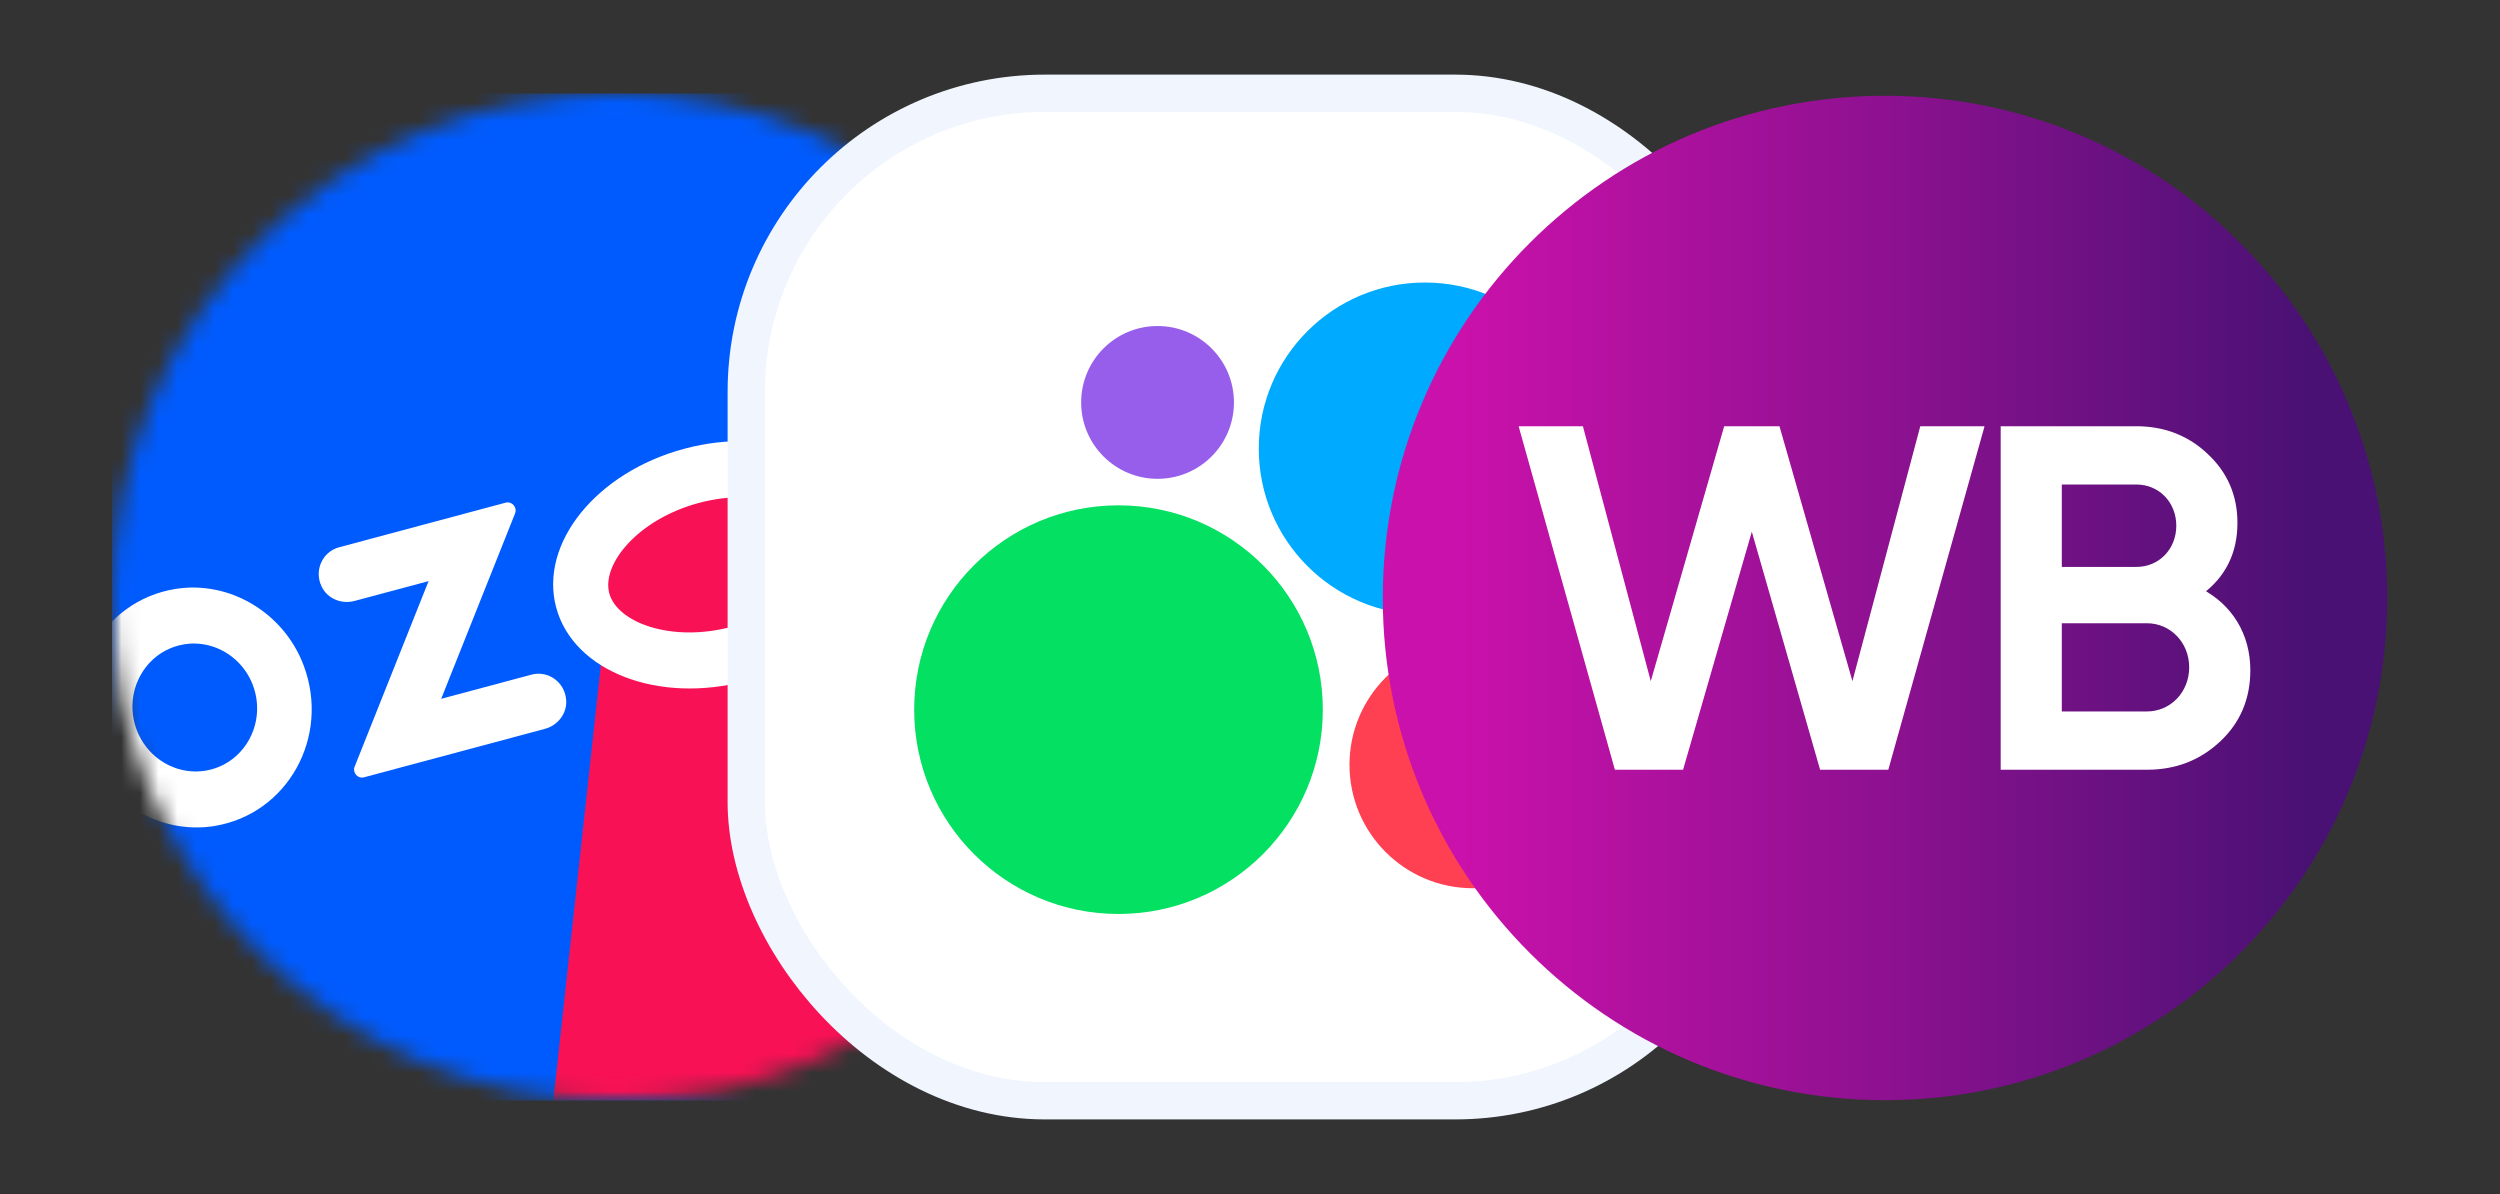
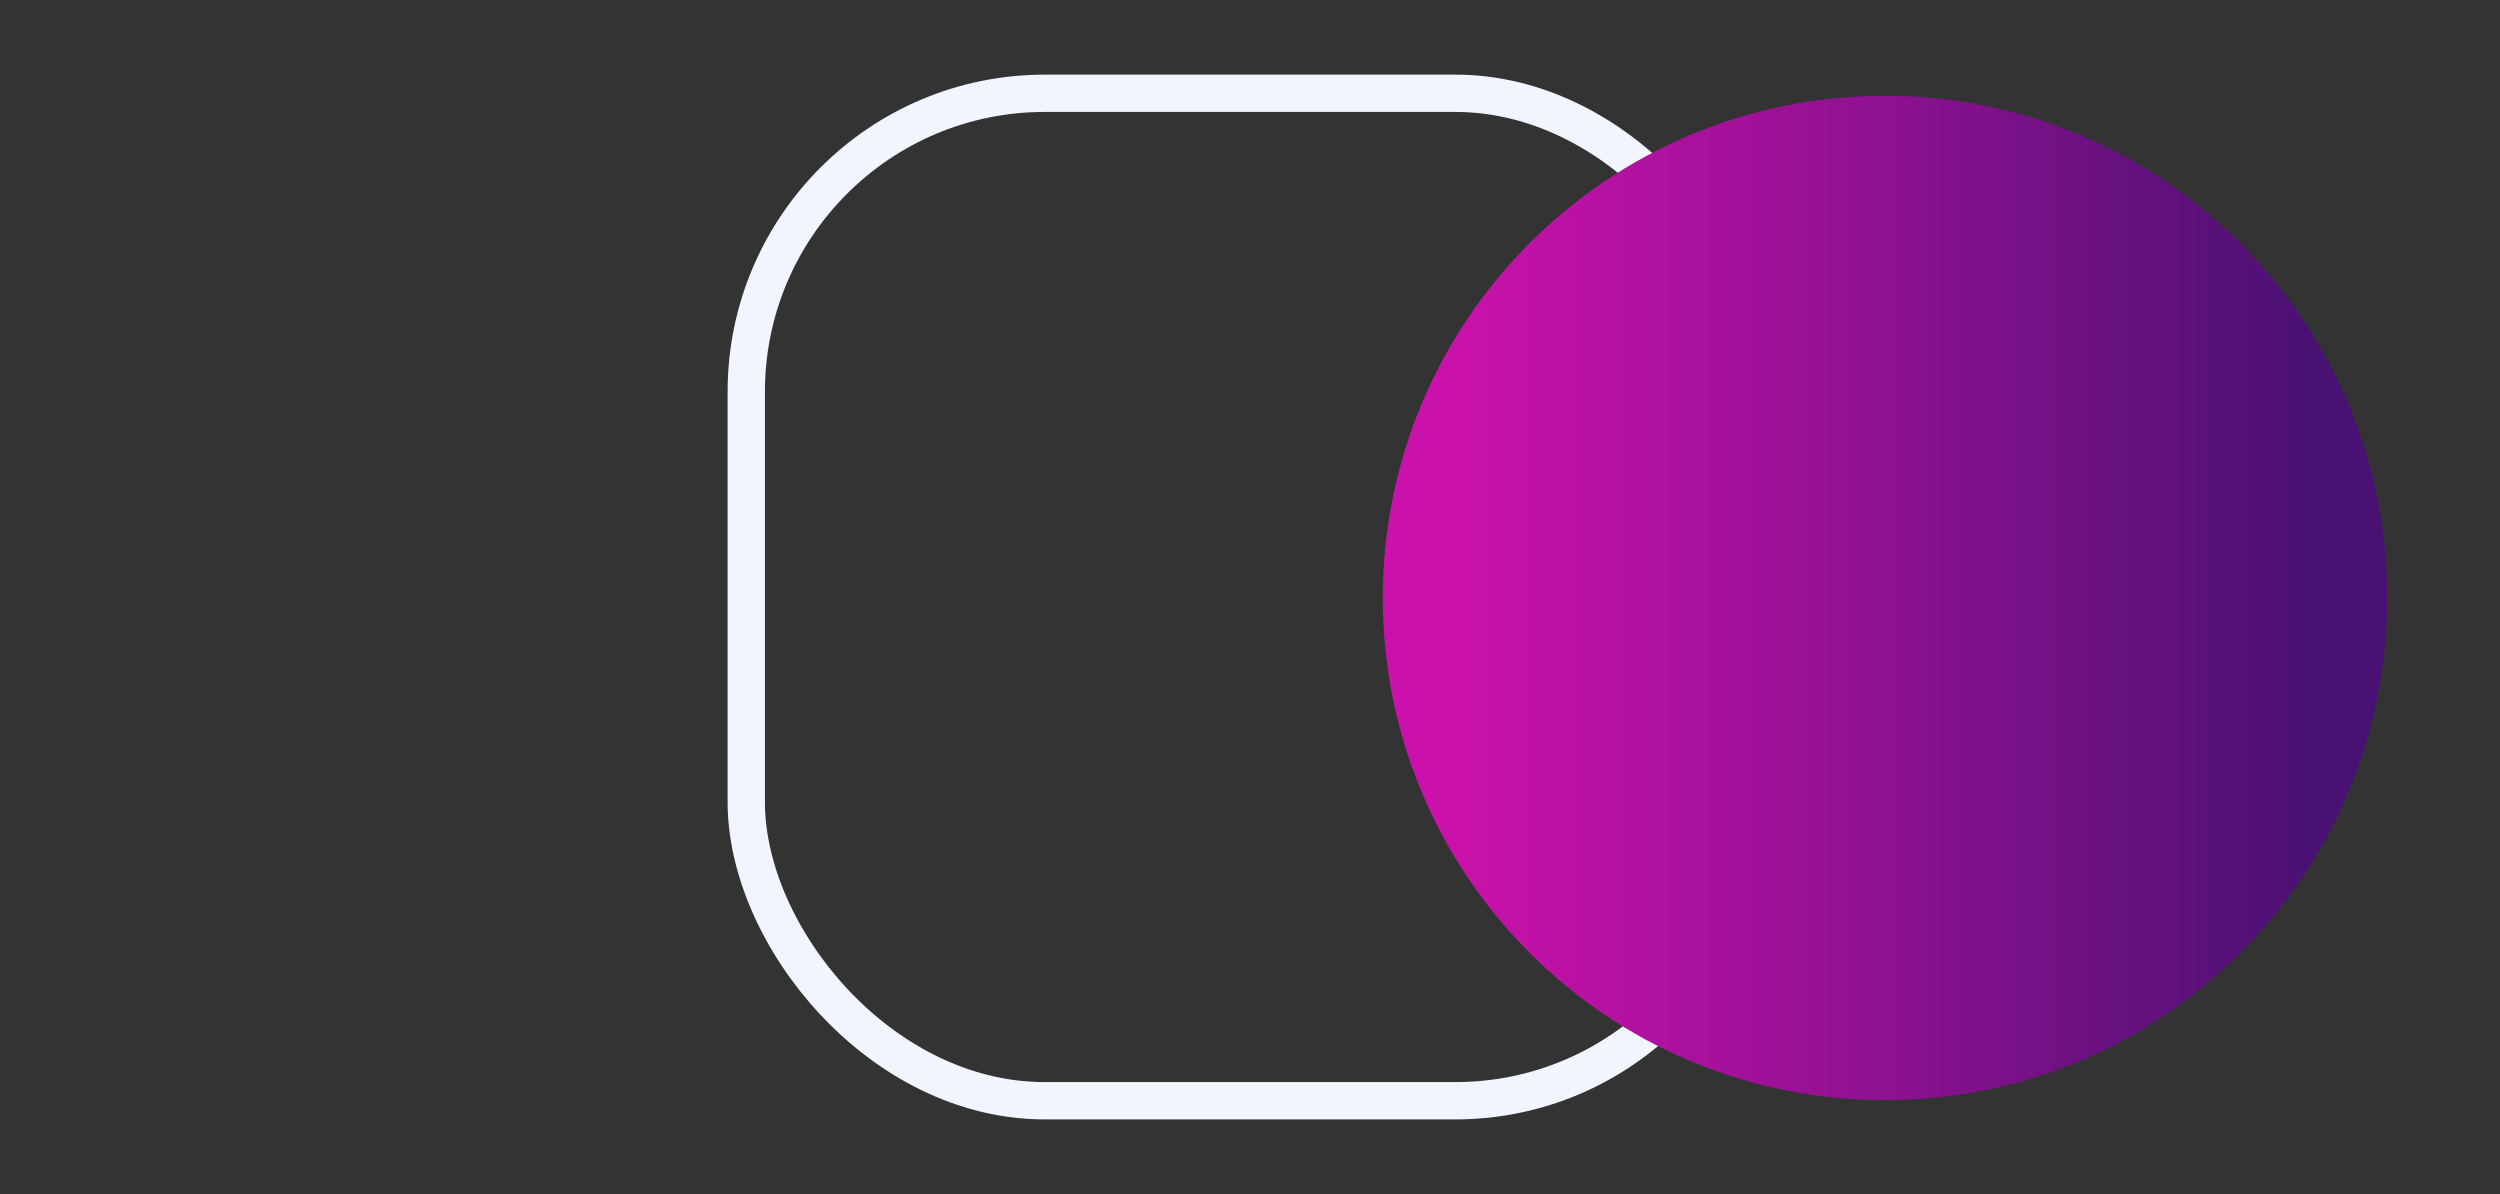
<svg xmlns="http://www.w3.org/2000/svg" width="134" height="64" viewBox="0 0 134 64" fill="none">
  <rect x="0" y="0" width="134" height="64" fill="#333333" stroke="none" />
  <g clip-path="url(#clip0_3039_14232)">
    <mask id="mask0_3039_14232" style="mask-type:luminance" maskUnits="userSpaceOnUse" x="6" y="5" width="54" height="54">
      <path d="M60 32C60 17.088 47.912 5 33 5C18.088 5 6 17.088 6 32C6 46.912 18.088 59 33 59C47.912 59 60 46.912 60 32Z" fill="white" />
    </mask>
    <g mask="url(#mask0_3039_14232)">
      <path d="M60 5H6V59H60V5Z" fill="#005BFF" />
      <mask id="mask1_3039_14232" style="mask-type:alpha" maskUnits="userSpaceOnUse" x="6" y="5" width="54" height="54">
        <path fill-rule="evenodd" clip-rule="evenodd" d="M6 5H60V59H6V5Z" fill="white" />
      </mask>
      <g mask="url(#mask1_3039_14232)">
        <path fill-rule="evenodd" clip-rule="evenodd" d="M32.595 32.074L31.8 28.994L37.047 25.475L43.323 25.907L44.239 28.917L72.846 59.691L28.102 73.25L32.595 32.074Z" fill="#F91155" />
-         <path fill-rule="evenodd" clip-rule="evenodd" d="M11.742 41.1C9.711 41.939 7.442 40.585 7.129 38.346C6.916 36.82 7.754 35.317 9.139 34.745C11.169 33.905 13.438 35.26 13.751 37.498C13.964 39.025 13.126 40.528 11.742 41.1ZM9.398 31.568C5.474 32.203 3.168 36.334 4.601 40.167C5.66 43.003 8.578 44.745 11.482 44.276C15.407 43.642 17.712 39.51 16.28 35.677C15.22 32.841 12.302 31.099 9.398 31.568Z" fill="white" />
        <path fill-rule="evenodd" clip-rule="evenodd" d="M18.171 29.335C17.289 29.572 16.813 30.573 17.245 31.453C17.562 32.099 18.315 32.395 18.999 32.212L22.972 31.148L19.01 41.089C18.88 41.415 19.175 41.754 19.511 41.664L29.208 39.066C29.892 38.883 30.397 38.249 30.348 37.531C30.282 36.553 29.369 35.924 28.487 36.161L23.647 37.457L27.606 27.523C27.738 27.194 27.439 26.852 27.1 26.943L18.171 29.335Z" fill="white" />
        <path fill-rule="evenodd" clip-rule="evenodd" d="M56.896 18.897C56.269 19.216 55.98 19.963 56.164 20.648L57.453 25.462L48.041 21.332C47.712 21.188 47.367 21.489 47.46 21.837L50.123 31.775C50.306 32.46 50.929 32.962 51.632 32.925C52.611 32.874 53.238 31.947 52.996 31.046L51.696 26.192L61.108 30.321C61.437 30.465 61.783 30.164 61.689 29.816L59.017 19.843C58.776 18.942 57.769 18.452 56.896 18.897Z" fill="white" />
        <path fill-rule="evenodd" clip-rule="evenodd" d="M36.681 24.053C31.966 25.317 28.891 29.126 29.811 32.561C30.732 35.996 35.3 37.757 40.014 36.494C44.728 35.23 47.804 31.422 46.883 27.986C45.963 24.551 41.395 22.79 36.681 24.053ZM37.459 26.957C40.716 26.084 43.619 27.183 44.038 28.749C44.458 30.315 42.493 32.718 39.236 33.59C35.979 34.463 33.076 33.364 32.657 31.799C32.237 30.233 34.202 27.829 37.459 26.957Z" fill="white" />
      </g>
    </g>
  </g>
-   <rect x="40" y="5" width="54" height="54" rx="16" fill="white" />
  <rect x="40" y="5" width="54" height="54" rx="16" stroke="#F0F5FE" stroke-width="2" />
  <g clip-path="url(#clip1_3039_14232)">
    <path d="M59.952 48.989C66 48.989 70.903 44.086 70.903 38.037C70.903 31.989 66 27.086 59.952 27.086C53.903 27.086 49 31.989 49 38.037C49 44.086 53.903 48.989 59.952 48.989Z" fill="#04E061" />
-     <path d="M78.949 47.61C82.604 47.61 85.566 44.648 85.566 40.994C85.566 37.339 82.604 34.377 78.949 34.377C75.295 34.377 72.333 37.339 72.333 40.994C72.333 44.648 75.295 47.61 78.949 47.61Z" fill="#FF4053" />
+     <path d="M78.949 47.61C82.604 47.61 85.566 44.648 85.566 40.994C85.566 37.339 82.604 34.377 78.949 34.377C75.295 34.377 72.333 37.339 72.333 40.994C72.333 44.648 75.295 47.61 78.949 47.61" fill="#FF4053" />
    <path d="M62.045 25.665C64.306 25.665 66.14 23.832 66.14 21.57C66.14 19.308 64.306 17.475 62.045 17.475C59.783 17.475 57.95 19.308 57.95 21.57C57.95 23.832 59.783 25.665 62.045 25.665Z" fill="#965EEB" />
    <path d="M76.374 32.95C81.291 32.95 85.278 28.964 85.278 24.046C85.278 19.129 81.291 15.143 76.374 15.143C71.457 15.143 67.47 19.129 67.47 24.046C67.47 28.964 71.457 32.95 76.374 32.95Z" fill="#00AAFF" />
  </g>
  <g clip-path="url(#clip2_3039_14232)">
    <path d="M101.035 58.969C115.901 58.969 127.953 46.917 127.953 32.051C127.953 17.184 115.901 5.133 101.035 5.133C86.168 5.133 74.117 17.184 74.117 32.051C74.117 46.917 86.168 58.969 101.035 58.969Z" fill="url(#paint0_linear_3039_14232)" />
-     <path d="M90.087 41.09H86.684L81.619 23.014H84.715L88.475 37.139L92.542 23.014H95.254L99.296 37.139L103.056 23.014H106.151L101.086 41.09H97.684L93.898 27.894L90.087 41.09ZM117.943 31.716C119.503 32.542 120.45 34.04 120.45 35.925C120.45 37.397 119.938 38.637 118.889 39.618C117.84 40.599 116.587 41.09 115.078 41.09H107.404V23.014H114.515C115.973 23.014 117.226 23.504 118.224 24.46C119.247 25.415 119.759 26.603 119.759 28.023C119.759 29.599 119.145 30.812 117.943 31.716ZM114.515 25.803H110.345V30.554H114.515C115.82 30.554 116.817 29.521 116.817 28.178C116.817 26.835 115.82 25.803 114.515 25.803ZM110.345 38.301H115.078C116.433 38.301 117.508 37.191 117.508 35.77C117.508 34.35 116.433 33.239 115.078 33.239H110.345V38.301Z" fill="white" stroke="white" stroke-width="0.335" />
  </g>
  <defs>
    <linearGradient id="paint0_linear_3039_14232" x1="77.993" y1="32.048" x2="124.271" y2="32.048" gradientUnits="userSpaceOnUse">
      <stop stop-color="#CB11AB" />
      <stop offset="0.501" stop-color="#8D1190" />
      <stop offset="1" stop-color="#481173" />
    </linearGradient>
    <clipPath id="clip0_3039_14232">
-       <rect width="54" height="54" fill="white" transform="translate(6 5)" />
-     </clipPath>
+       </clipPath>
    <clipPath id="clip1_3039_14232">
-       <rect width="36.562" height="36.562" fill="white" transform="translate(49 14)" />
-     </clipPath>
+       </clipPath>
    <clipPath id="clip2_3039_14232">
      <rect width="54" height="54" fill="white" transform="translate(74 5)" />
    </clipPath>
  </defs>
</svg>